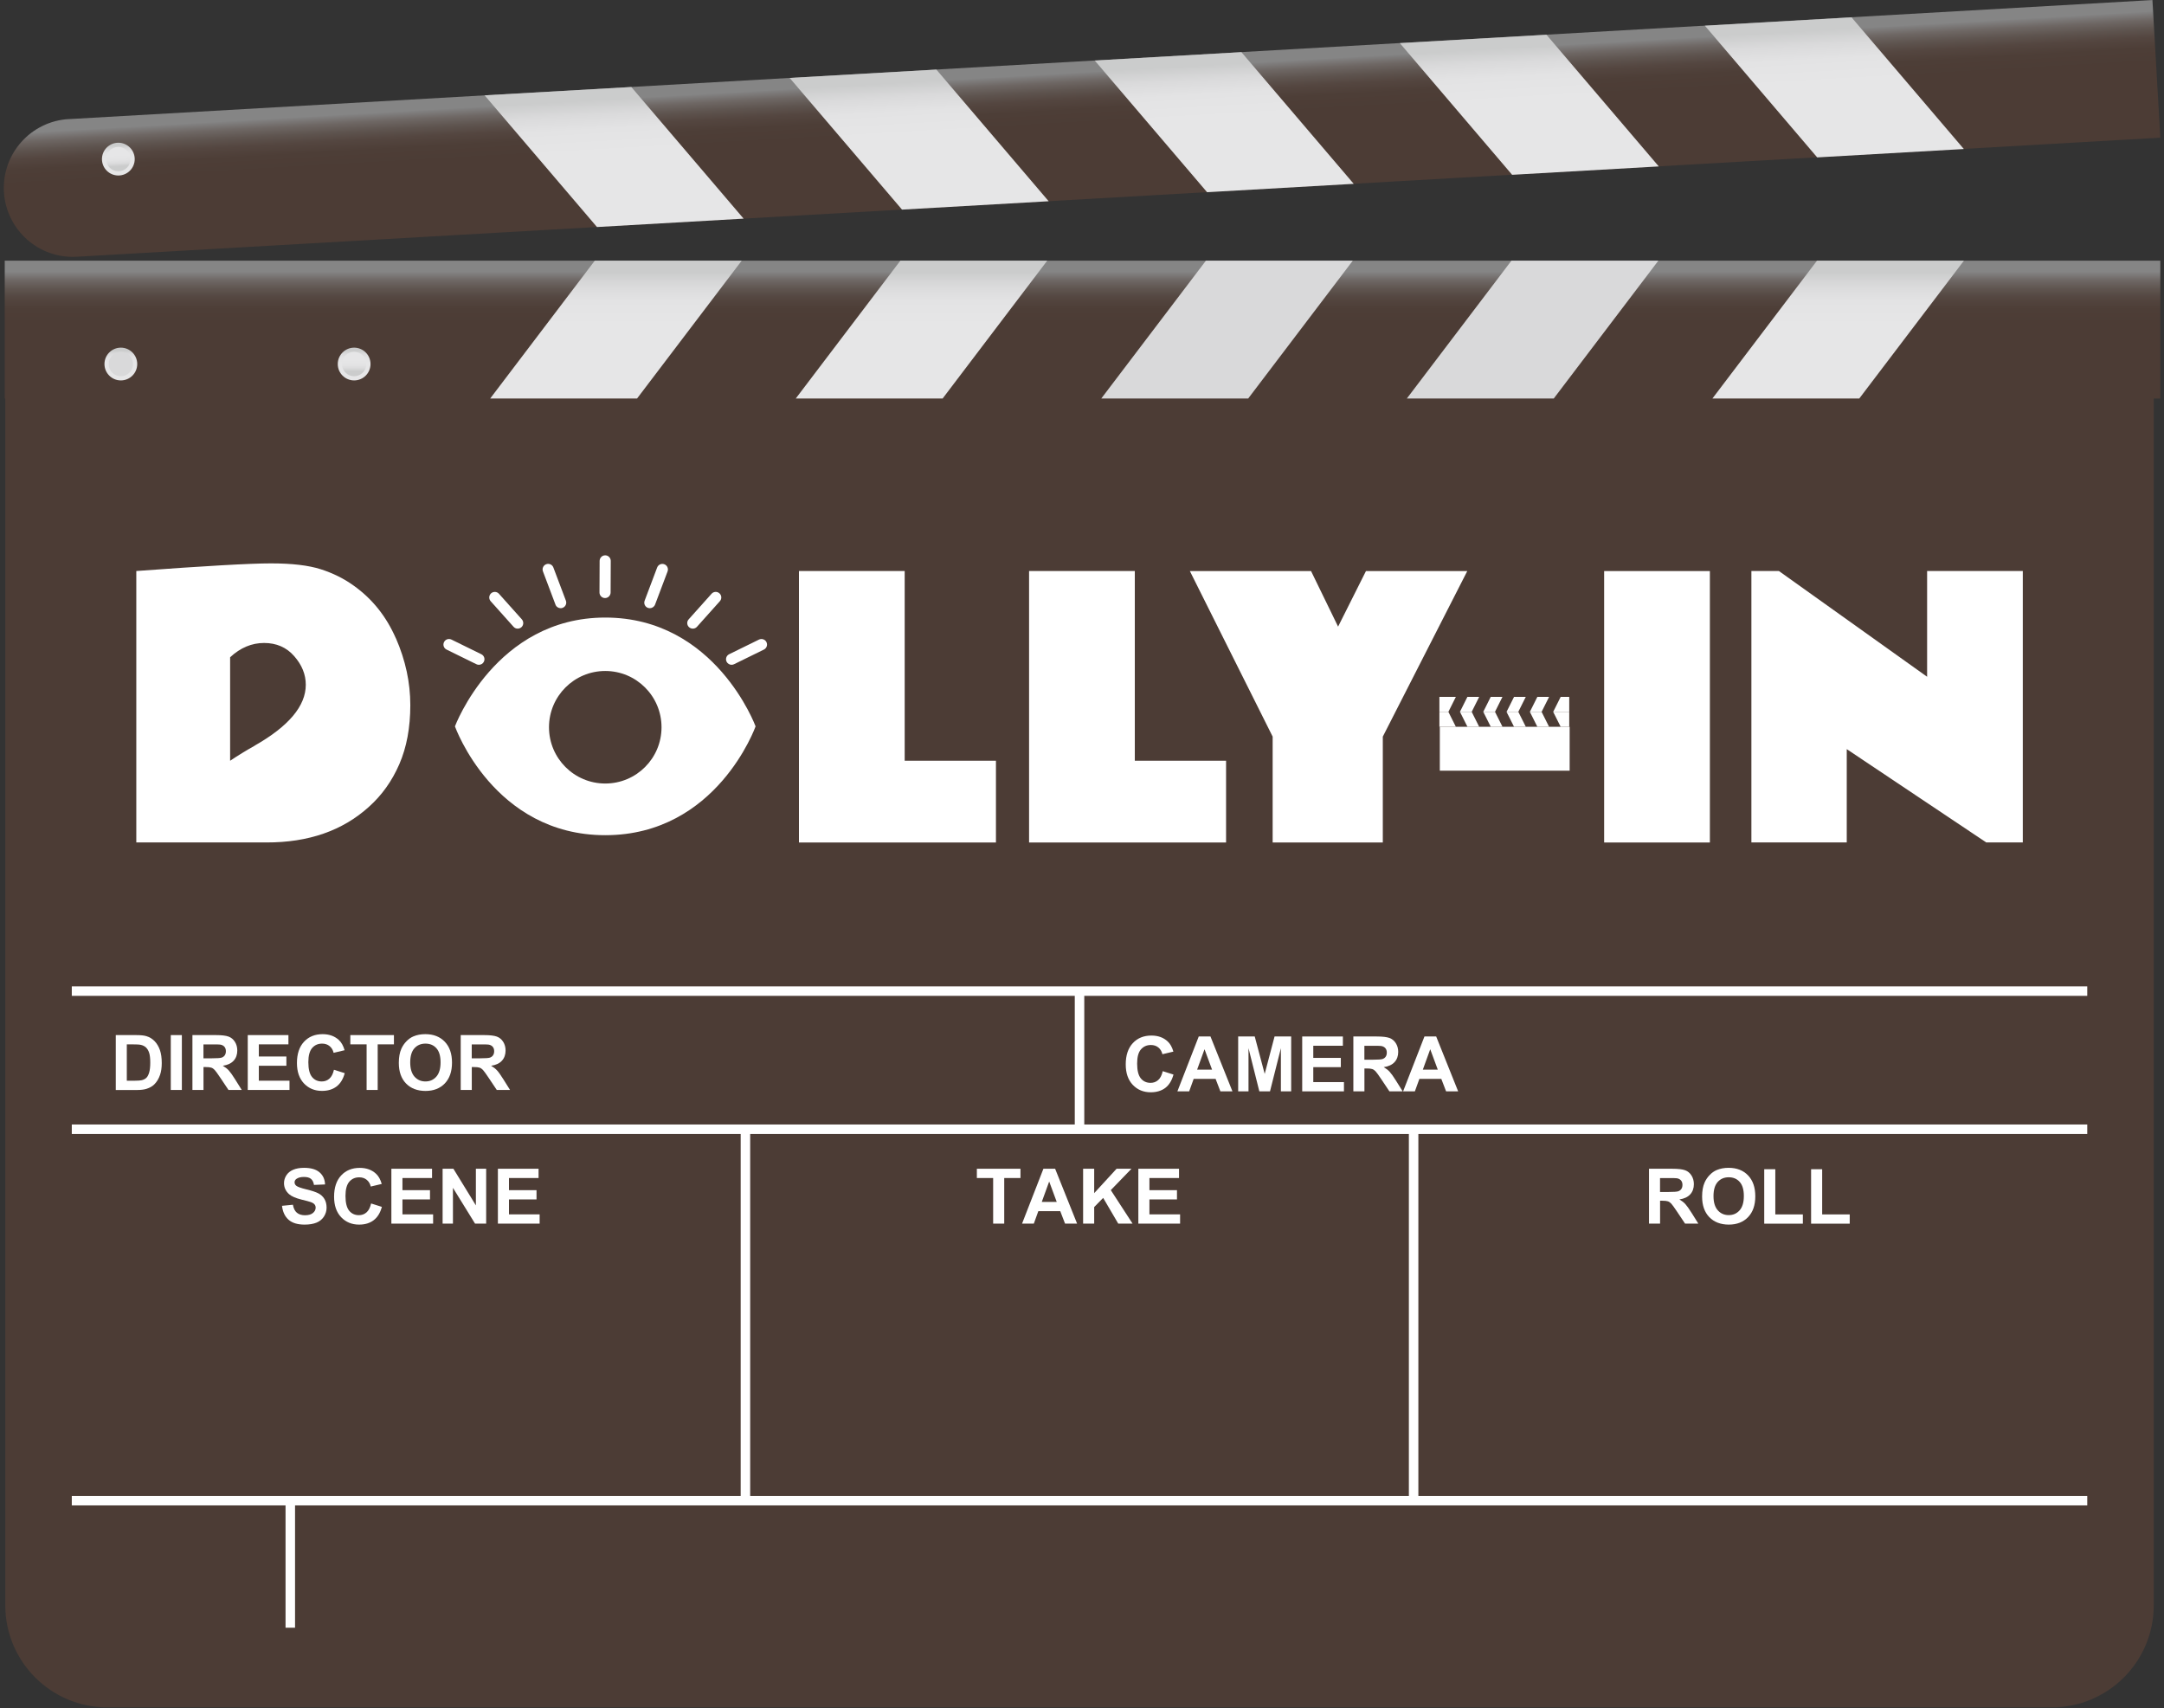
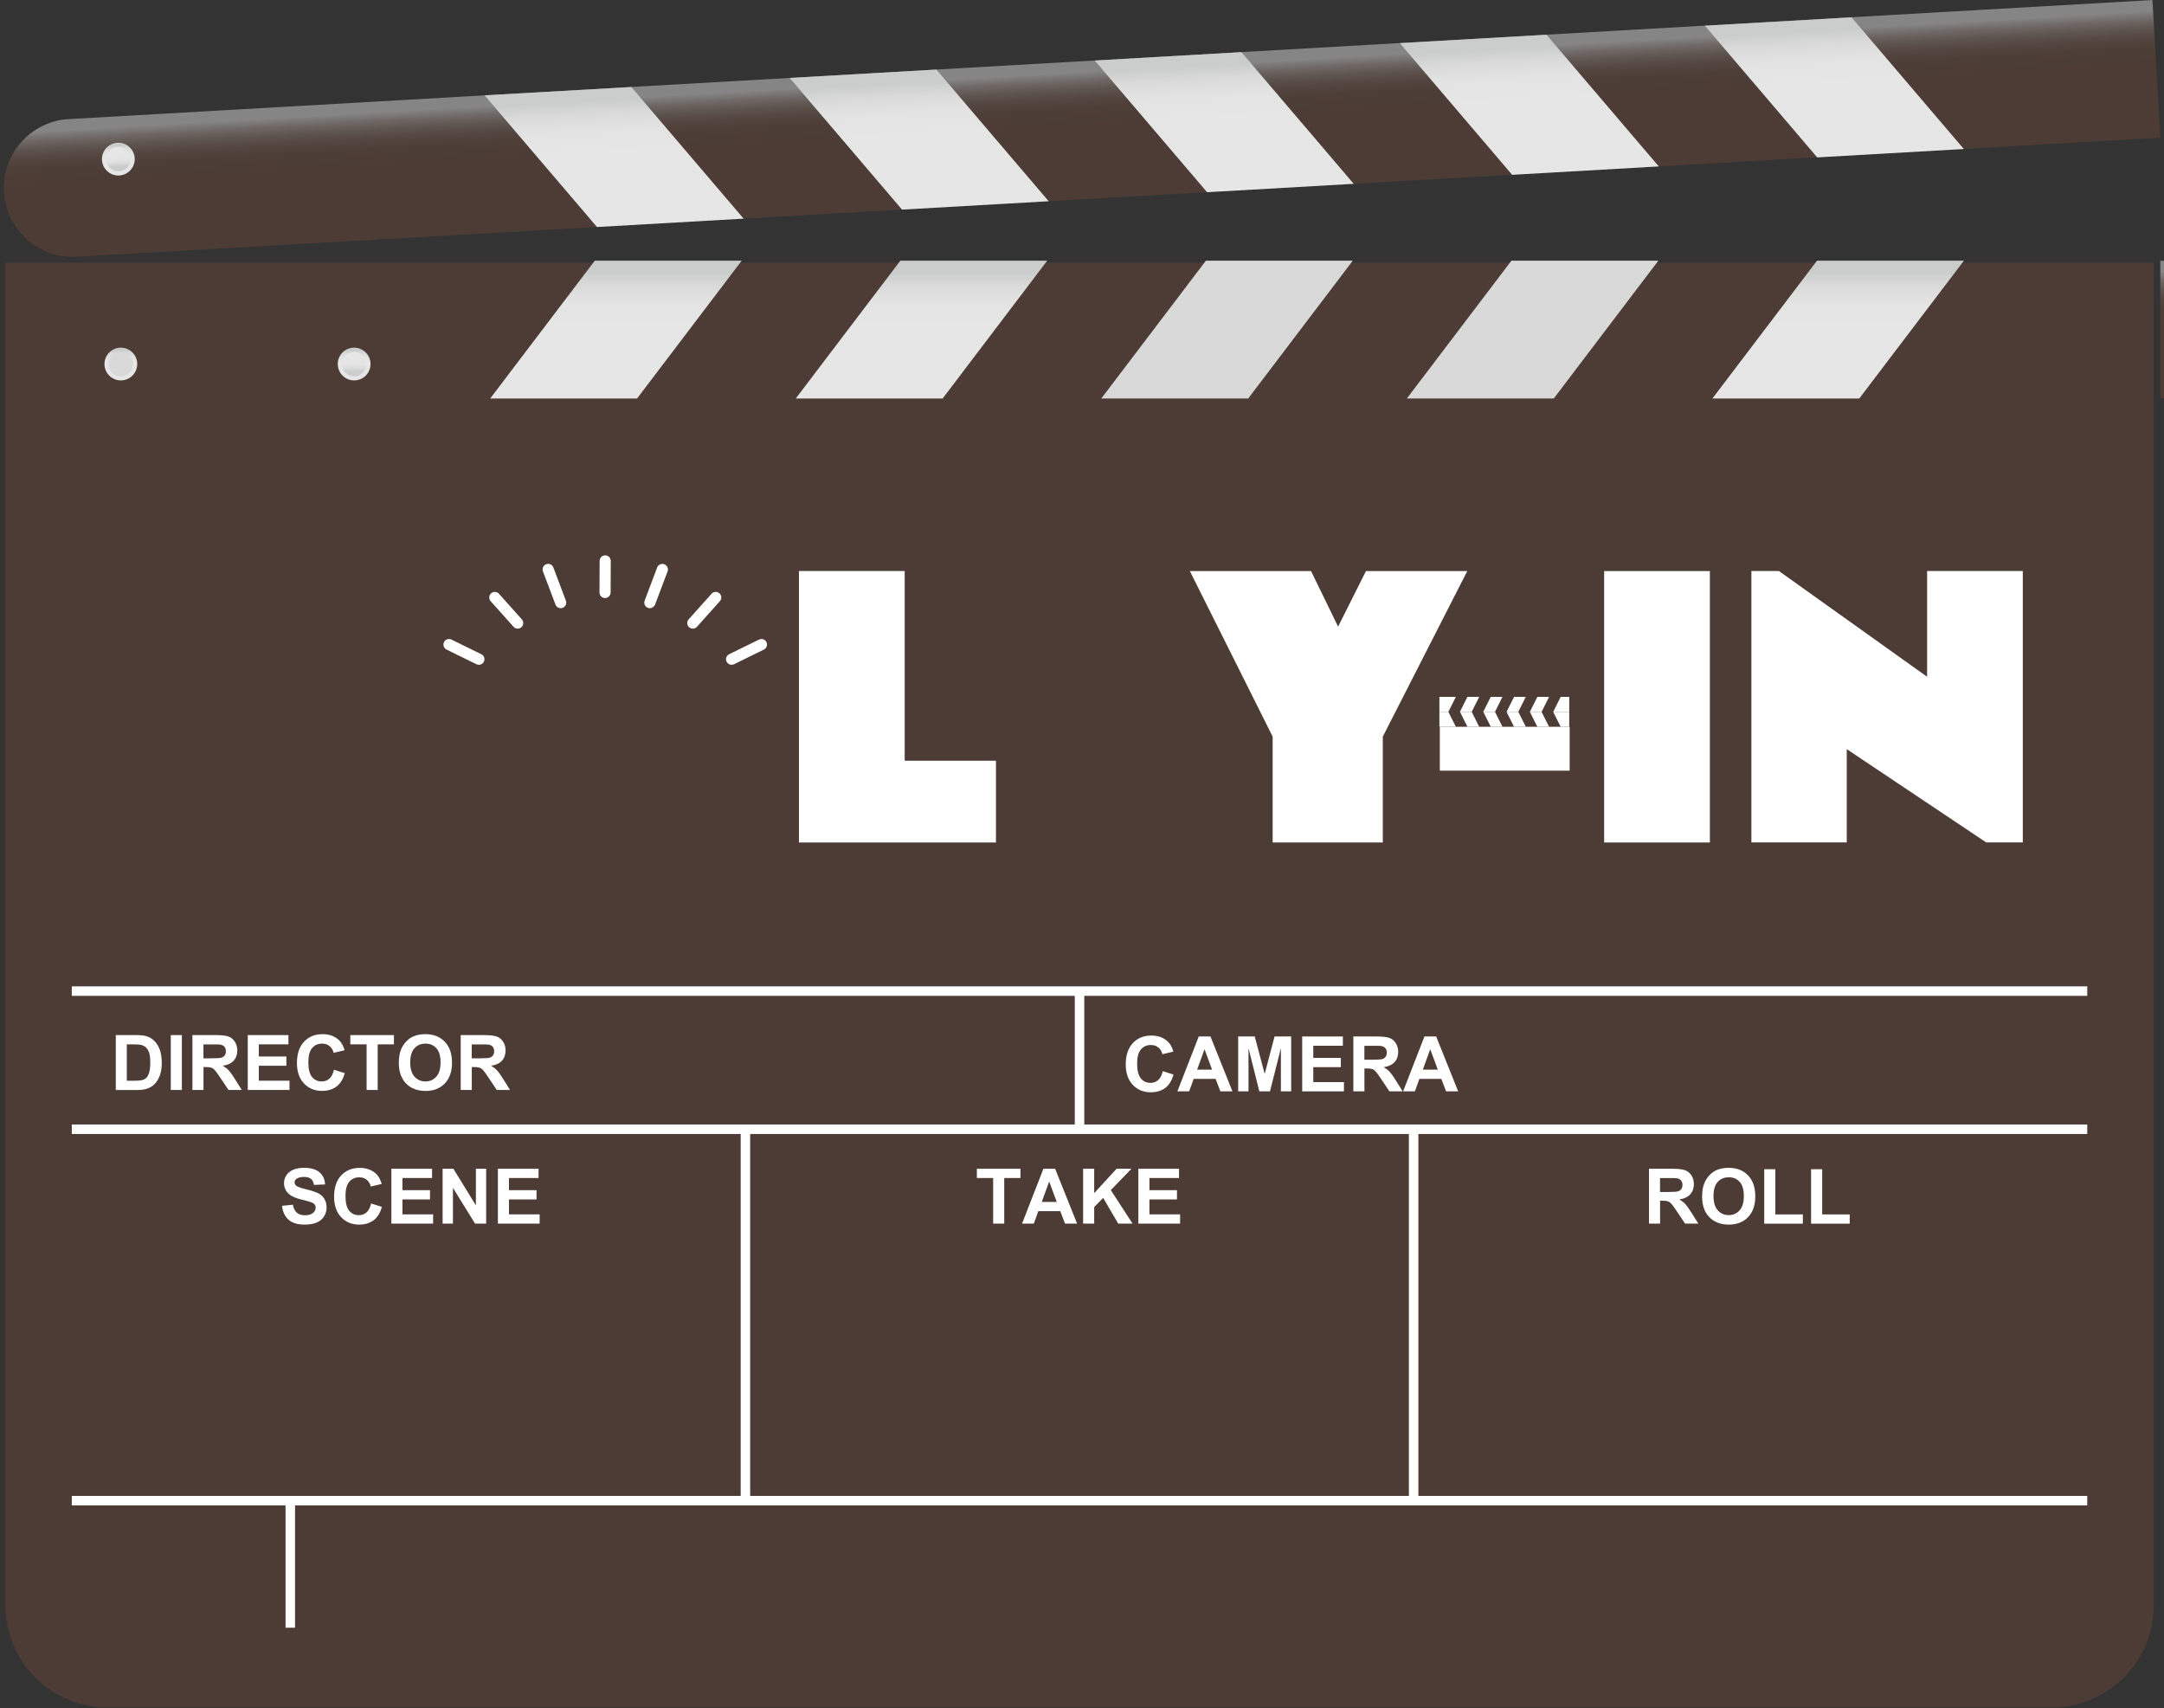
<svg xmlns="http://www.w3.org/2000/svg" xmlns:xlink="http://www.w3.org/1999/xlink" fill="none" height="367" viewBox="0 0 465 367" width="465">
  <rect x="0" y="0" width="465" height="367" fill="#333333" stroke="none" />
  <linearGradient id="a">
    <stop offset=".23" stop-color="#858585" />
    <stop offset=".24" stop-color="#818080" />
    <stop offset=".31" stop-color="#6e6764" />
    <stop offset=".39" stop-color="#5e544f" />
    <stop offset=".47" stop-color="#544640" />
    <stop offset=".57" stop-color="#4d3e37" />
    <stop offset=".72" stop-color="#4c3c35" />
  </linearGradient>
  <linearGradient id="b" gradientUnits="userSpaceOnUse" x1="231.096" x2="232.419" xlink:href="#a" y1="10.287" y2="33.45" />
  <linearGradient id="c">
    <stop offset=".23" stop-color="#cbcccc" />
    <stop offset=".36" stop-color="#dadadb" />
    <stop offset=".5" stop-color="#e3e3e4" />
    <stop offset=".72" stop-color="#e6e6e7" />
  </linearGradient>
  <linearGradient id="d" gradientUnits="userSpaceOnUse" x1="130.95" x2="132.274" xlink:href="#c" y1="16.014" y2="39.176" />
  <linearGradient id="e" gradientUnits="userSpaceOnUse" x1="196.503" x2="197.827" xlink:href="#c" y1="12.269" y2="35.431" />
  <linearGradient id="f" gradientUnits="userSpaceOnUse" x1="262.047" x2="263.37" xlink:href="#c" y1="8.524" y2="31.686" />
  <linearGradient id="g" gradientUnits="userSpaceOnUse" x1="327.6" x2="328.923" xlink:href="#c" y1="4.779" y2="27.941" />
  <linearGradient id="h" gradientUnits="userSpaceOnUse" x1="393.153" x2="394.476" xlink:href="#c" y1="1.033" y2="24.195" />
  <linearGradient id="i" gradientUnits="userSpaceOnUse" x1="25.185" x2="25.5" xlink:href="#c" y1="29.98" y2="35.491" />
  <linearGradient id="j">
    <stop offset=".46" stop-color="#cbcccc" />
    <stop offset=".47" stop-color="#cbcccc" />
    <stop offset=".53" stop-color="#dadadb" />
    <stop offset=".61" stop-color="#e3e3e4" />
    <stop offset=".72" stop-color="#e6e6e7" />
  </linearGradient>
  <linearGradient id="k" gradientUnits="userSpaceOnUse" x1="25.765" x2="25.227" xlink:href="#j" y1="40.133" y2="30.718" />
  <linearGradient id="l" gradientUnits="userSpaceOnUse" x1="232.608" x2="232.608" xlink:href="#a" y1="53.077" y2="76.277" />
  <linearGradient id="m" gradientUnits="userSpaceOnUse" x1="132.348" x2="132.348" xlink:href="#c" y1="53.077" y2="76.277" />
  <linearGradient id="n" gradientUnits="userSpaceOnUse" x1="198.008" x2="198.008" xlink:href="#c" y1="53.077" y2="76.277" />
  <linearGradient id="o" gradientUnits="userSpaceOnUse" x1="263.668" x2="263.668" xlink:href="#c" y1=".957" y2=".957" />
  <linearGradient id="p" gradientUnits="userSpaceOnUse" x1="329.328" x2="329.328" xlink:href="#c" y1=".957" y2=".957" />
  <linearGradient id="q" gradientUnits="userSpaceOnUse" x1="394.978" x2="394.978" xlink:href="#c" y1="53.077" y2="76.277" />
  <linearGradient id="r" gradientUnits="userSpaceOnUse" x1="76.098" x2="76.098" xlink:href="#c" y1="74.007" y2="79.517" />
  <linearGradient id="s" gradientUnits="userSpaceOnUse" x1="76.098" x2="76.098" xlink:href="#j" y1="84.177" y2="74.747" />
  <linearGradient id="t" gradientUnits="userSpaceOnUse" x1="25.968" x2="25.968" xlink:href="#c" y1="74.007" y2="79.517" />
  <linearGradient id="u" gradientUnits="userSpaceOnUse" x1="25.968" x2="25.968" xlink:href="#j" y1=".957" y2=".957" />
  <path d="m14.787 25.591 447.729-25.581 1.69 29.572-447.73 25.581c-8.167.457-15.165-5.784-15.631-13.951-.466-8.157 5.784-15.165 13.941-15.631z" fill="url(#b)" />
  <path d="m104.138 20.487 24.14 28.29 31.51-1.8-24.13-28.28z" fill="url(#d)" />
  <path d="m169.688 16.747 24.14 28.29 31.51-1.8-24.13-28.29z" fill="url(#e)" />
  <path d="m235.238 13.007 24.14 28.29 31.51-1.8-24.13-28.29z" fill="url(#f)" />
  <path d="m300.798 9.267 24.13 28.29 31.51-1.8-24.13-28.29z" fill="url(#g)" />
  <path d="m366.348 5.527 24.13 28.29 31.51-1.8-24.13-28.29z" fill="url(#h)" />
  <path d="m25.428 37.707c1.944 0 3.52-1.576 3.52-3.52s-1.576-3.52-3.52-3.52-3.52 1.576-3.52 3.52 1.576 3.52 3.52 3.52z" fill="url(#i)" />
  <path d="m25.428 36.807c1.447 0 2.62-1.173 2.62-2.62s-1.173-2.62-2.62-2.62-2.62 1.173-2.62 2.62 1.173 2.62 2.62 2.62z" fill="url(#k)" />
  <path d="m1.138 56.437h461.66v288.48c0 12.11-9.83 21.93-21.93 21.93h-417.8c-12.11 0-21.93-9.83-21.93-21.93z" fill="#4c3c35" />
  <g stroke="#fff" stroke-miterlimit="10" stroke-width="2.04">
    <path d="m231.968 213.677v28" />
    <path d="m62.378 321.727v28" />
    <path d="m160.178 242.237v79.69" />
    <path d="m303.758 242.237v79.69" />
  </g>
-   <path d="m464.208 56.007h-463.19v29.62h463.19z" fill="url(#l)" />
+   <path d="m464.208 56.007v29.62h463.19z" fill="url(#l)" />
  <path d="m136.888 85.627 22.49-29.62h-31.57l-22.48 29.62z" fill="url(#m)" />
  <path d="m202.548 85.627 22.48-29.62h-31.56l-22.48 29.62z" fill="url(#n)" />
  <path d="m268.208 85.627 22.48-29.62h-31.56l-22.49 29.62z" fill="url(#o)" />
  <path d="m333.868 85.627 22.48-29.62h-31.57l-22.48 29.62z" fill="url(#p)" />
  <path d="m399.518 85.627 22.49-29.62h-31.57l-22.48 29.62z" fill="url(#q)" />
  <path d="m76.098 81.737c1.944 0 3.52-1.576 3.52-3.52 0-1.944-1.576-3.52-3.52-3.52-1.944 0-3.52 1.576-3.52 3.52 0 1.944 1.576 3.52 3.52 3.52z" fill="url(#r)" />
  <path d="m76.098 80.837c1.447 0 2.62-1.173 2.62-2.62s-1.173-2.62-2.62-2.62-2.62 1.173-2.62 2.62 1.173 2.62 2.62 2.62z" fill="url(#s)" />
  <path d="m25.968 81.737c1.944 0 3.52-1.576 3.52-3.52 0-1.944-1.576-3.52-3.52-3.52s-3.52 1.576-3.52 3.52c0 1.944 1.576 3.52 3.52 3.52z" fill="url(#t)" />
  <path d="m25.968 80.837c1.447 0 2.62-1.173 2.62-2.62s-1.173-2.62-2.62-2.62-2.62 1.173-2.62 2.62 1.173 2.62 2.62 2.62z" fill="url(#u)" />
  <path d="m15.428 212.947h433.08" stroke="#fff" stroke-miterlimit="10" stroke-width="2.04" />
  <path d="m15.428 242.627h433.08" stroke="#fff" stroke-miterlimit="10" stroke-width="2.04" />
  <path d="m15.428 322.427h433.08" stroke="#fff" stroke-miterlimit="10" stroke-width="2.04" />
  <g fill="#fff">
    <path d="m171.678 122.687h22.72v40.76h19.61v17.57h-42.33v-58.32z" />
-     <path d="m221.128 122.687h22.72v40.76h19.61v17.57h-42.33v-58.32z" />
    <path d="m273.468 158.267-17.79-35.57h26.04l5.81 11.94 5.99-11.94h21.77l-18.15 35.57v22.75h-23.67z" />
    <path d="m367.418 181.017h-22.72v-58.32h22.72z" />
    <path d="m376.328 122.687h5.92l31.85 22.72v-22.72h20.56v58.32h-7.85l-29.98-20.05v20.05h-20.49v-58.32z" />
    <path d="m309.388 156.157h27.9v9.43h-27.9z" />
    <path d="m320.328 149.727-1.61 3.22h2.52l1.61-3.22z" />
    <path d="m330.348 149.727-1.61 3.22h2.52l1.61-3.22z" />
    <path d="m315.318 149.727-1.61 3.22h2.53l1.61-3.22z" />
    <path d="m325.338 149.727-1.61 3.22h2.52l1.61-3.22z" />
    <path d="m337.198 149.727h-1.84l-1.61 3.22h3.45z" />
    <path d="m309.298 149.727v3.22h1.93l1.61-3.22z" />
    <path d="m326.258 152.947 1.61 3.21h-2.53l-1.61-3.21z" />
    <path d="m316.238 152.947 1.61 3.21h-2.52l-1.61-3.21z" />
    <path d="m331.258 152.947 1.61 3.21h-2.52l-1.61-3.21z" />
    <path d="m321.248 152.947 1.61 3.21h-2.52l-1.61-3.21z" />
    <path d="m309.298 152.947h1.93l1.61 3.21h-3.54z" />
    <path d="m337.198 152.947v3.21h-1.84l-1.61-3.21z" />
-     <path d="m130.058 132.687c-23.59 0-32.3 23.38-32.3 23.38s8.3 23.38 32.3 23.38 32.3-23.38 32.3-23.38-8.59-23.38-32.3-23.38zm0 35.66c-6.67 0-12.09-5.41-12.09-12.09s5.41-12.09 12.09-12.09 12.09 5.41 12.09 12.09-5.41 12.09-12.09 12.09z" />
    <path d="m102.908 142.837c.44 0 .87-.25 1.07-.67.29-.59.05-1.31-.55-1.6l-6.42-3.15c-.6-.29-1.31-.05-1.6.55-.29.59-.05 1.31.55 1.6l6.42 3.15c.17.08.35.12.53.12z" />
    <path d="m110.348 134.667c.24.27.56.4.89.4.28 0 .57-.1.8-.3.49-.44.53-1.2.1-1.69l-4.92-5.5c-.44-.5-1.2-.53-1.69-.1-.49.44-.53 1.2-.1 1.69z" />
    <path d="m119.358 129.907c.18.48.64.77 1.12.77.14 0 .28-.02.42-.08.62-.23.93-.92.7-1.54l-2.69-7.13c-.23-.62-.92-.93-1.54-.7s-.93.92-.7 1.54l2.69 7.13z" />
    <path d="m164.698 137.967c-.29-.59-1-.83-1.6-.55l-6.42 3.15c-.59.29-.84 1.01-.55 1.6.21.42.63.67 1.07.67.18 0 .36-.04.53-.12l6.42-3.15c.59-.29.84-1.01.55-1.6z" />
    <path d="m148.878 135.067c.33 0 .66-.13.89-.4l4.92-5.5c.44-.49.4-1.25-.1-1.69-.49-.44-1.25-.4-1.69.1l-4.92 5.5c-.44.49-.4 1.25.1 1.69.23.2.51.3.8.3z" />
    <path d="m139.218 130.597c.14.05.28.08.42.08.48 0 .94-.3 1.12-.77l2.69-7.13c.23-.62-.08-1.31-.7-1.54s-1.31.08-1.54.7l-2.69 7.13c-.23.62.08 1.31.7 1.54z" />
    <path d="m130.008 128.497c.66 0 1.19-.53 1.2-1.19l.03-6.79c0-.66-.53-1.2-1.19-1.2s-1.19.53-1.2 1.19l-.03 6.79c0 .66.53 1.2 1.19 1.2z" />
-     <path d="m85.068 137.157c-2.06-4.72-5.09-8.51-9.11-11.36-2.07-1.49-4.41-2.65-7.03-3.49s-6.18-1.26-10.7-1.26-14.16.55-28.94 1.64v58.32h27.98c9.01.02 16.35-2.53 22.02-7.67 2.77-2.48 4.95-5.53 6.52-9.15s2.36-7.85 2.36-12.69-1.03-9.63-3.09-14.35zm-30.32 23.05c-1.91 1.07-3.67 2.15-5.3 3.25v-22.24c2.21-2.05 4.65-3.07 7.3-3.07s4.82.94 6.47 2.83c1.66 1.89 2.49 3.94 2.49 6.15 0 4.55-3.66 8.91-10.97 13.07z" />
    <path d="m24.868 222.397h4.35c.98 0 1.73.07 2.24.23.69.2 1.28.57 1.78 1.09.49.52.87 1.16 1.13 1.91s.39 1.68.39 2.79c0 .97-.12 1.81-.36 2.51-.29.86-.72 1.55-1.26 2.08-.41.4-.97.72-1.67.94-.53.17-1.23.25-2.11.25h-4.48v-11.79zm2.38 1.99v7.81h1.78c.66 0 1.14-.04 1.44-.11.39-.1.71-.26.96-.49s.46-.61.62-1.14.24-1.25.24-2.16-.08-1.61-.24-2.1-.39-.87-.68-1.14-.66-.46-1.1-.56c-.33-.08-.98-.11-1.95-.11z" />
    <path d="m36.698 234.187v-11.79h2.38v11.79z" />
    <path d="m41.348 234.187v-11.79h5.01c1.26 0 2.18.11 2.75.32s1.03.59 1.37 1.13.51 1.16.51 1.86c0 .88-.26 1.62-.78 2.19s-1.3.94-2.33 1.09c.51.3.94.63 1.27.99s.79 1 1.36 1.91l1.44 2.3h-2.85l-1.72-2.57c-.61-.92-1.03-1.49-1.25-1.73s-.46-.4-.72-.49-.65-.13-1.2-.13h-.48v4.92zm2.38-6.8h1.76c1.14 0 1.85-.05 2.14-.15.28-.1.51-.26.67-.5s.24-.53.24-.88c0-.4-.11-.72-.32-.96s-.51-.4-.9-.46c-.19-.03-.77-.04-1.74-.04h-1.86v2.99z" />
    <path d="m53.238 234.187v-11.79h8.74v1.99h-6.36v2.61h5.92v1.99h-5.92v3.21h6.59v1.99z" />
    <path d="m71.768 229.847 2.31.73c-.35 1.29-.94 2.24-1.77 2.87s-1.87.94-3.13.94c-1.57 0-2.85-.54-3.86-1.6-1.01-1.07-1.51-2.53-1.51-4.39 0-1.96.51-3.49 1.52-4.57 1.01-1.09 2.35-1.63 4-1.63 1.44 0 2.61.43 3.51 1.28.54.5.94 1.23 1.21 2.17l-2.36.56c-.14-.61-.43-1.09-.87-1.45s-.98-.53-1.61-.53c-.87 0-1.58.31-2.13.94-.54.63-.82 1.64-.82 3.05 0 1.49.27 2.55.8 3.19s1.23.95 2.09.95c.63 0 1.18-.2 1.63-.6.46-.4.78-1.03.98-1.9z" />
    <path d="m78.778 234.187v-9.8h-3.5v-1.99h9.37v1.99h-3.49v9.8z" />
    <path d="m85.698 228.367c0-1.2.18-2.21.54-3.02.27-.6.63-1.14 1.1-1.62.46-.48.97-.83 1.52-1.06.74-.31 1.58-.47 2.54-.47 1.74 0 3.13.54 4.17 1.62s1.56 2.58 1.56 4.5-.52 3.39-1.55 4.47c-1.04 1.08-2.42 1.61-4.15 1.61s-3.15-.54-4.18-1.6c-1.03-1.07-1.55-2.54-1.55-4.42zm2.45-.08c0 1.33.31 2.35.92 3.04.62.69 1.4 1.03 2.35 1.03s1.73-.34 2.34-1.03.91-1.71.91-3.08-.3-2.36-.89-3.02c-.59-.67-1.38-1-2.36-1s-1.77.34-2.37 1.01-.9 1.69-.9 3.04z" />
    <path d="m98.998 234.187v-11.79h5.01c1.26 0 2.17.11 2.75.32.57.21 1.03.59 1.37 1.13s.51 1.16.51 1.86c0 .88-.26 1.62-.78 2.19-.52.58-1.3.94-2.33 1.09.51.3.94.63 1.27.99.34.36.79 1 1.36 1.91l1.44 2.3h-2.85l-1.72-2.57c-.61-.92-1.03-1.49-1.25-1.73-.23-.24-.46-.4-.72-.49s-.65-.13-1.2-.13h-.48v4.92zm2.38-6.8h1.76c1.14 0 1.86-.05 2.14-.15s.51-.26.67-.5.24-.53.24-.88c0-.4-.11-.72-.32-.96s-.51-.4-.9-.46c-.19-.03-.77-.04-1.74-.04h-1.86v2.99z" />
    <path d="m249.848 230.147 2.31.73c-.35 1.29-.94 2.24-1.76 2.87-.82.62-1.87.94-3.13.94-1.57 0-2.85-.54-3.86-1.6-1.01-1.07-1.51-2.53-1.51-4.39 0-1.96.51-3.49 1.52-4.57 1.01-1.09 2.35-1.63 4-1.63 1.44 0 2.61.43 3.51 1.28.54.5.94 1.23 1.21 2.17l-2.36.56c-.14-.61-.43-1.09-.87-1.45s-.98-.53-1.61-.53c-.87 0-1.58.31-2.13.94s-.82 1.64-.82 3.05c0 1.49.27 2.55.8 3.19s1.23.95 2.09.95c.63 0 1.18-.2 1.63-.6.46-.4.78-1.03.98-1.9z" />
    <path d="m264.828 234.487h-2.59l-1.03-2.68h-4.71l-.97 2.68h-2.53l4.59-11.79h2.52zm-4.38-4.67-1.62-4.38-1.59 4.38h3.22z" />
    <path d="m266.058 234.487v-11.79h3.56l2.14 8.04 2.12-8.04h3.57v11.79h-2.21v-9.28l-2.34 9.28h-2.29l-2.33-9.28v9.28h-2.21z" />
    <path d="m279.818 234.487v-11.79h8.74v1.99h-6.36v2.61h5.92v1.99h-5.92v3.21h6.59v1.99z" />
    <path d="m290.808 234.487v-11.79h5.01c1.26 0 2.18.11 2.75.32s1.03.59 1.37 1.13.51 1.16.51 1.86c0 .88-.26 1.62-.78 2.19s-1.3.94-2.33 1.09c.51.3.94.63 1.27.99s.79 1 1.36 1.91l1.44 2.3h-2.85l-1.72-2.57c-.61-.92-1.03-1.49-1.25-1.73s-.46-.4-.72-.49-.65-.13-1.2-.13h-.48v4.92zm2.38-6.8h1.76c1.14 0 1.85-.05 2.14-.15.28-.1.51-.26.67-.5s.24-.53.24-.88c0-.4-.11-.72-.32-.96s-.51-.4-.9-.46c-.19-.03-.77-.04-1.74-.04h-1.86v2.99z" />
    <path d="m313.328 234.487h-2.59l-1.03-2.68h-4.71l-.97 2.68h-2.53l4.59-11.79h2.52zm-4.38-4.67-1.62-4.38-1.59 4.38h3.22z" />
    <path d="m354.338 262.907v-11.79h5.01c1.26 0 2.18.11 2.75.32s1.03.59 1.37 1.13.51 1.16.51 1.86c0 .88-.26 1.62-.78 2.19s-1.3.94-2.33 1.09c.51.3.94.63 1.27.99s.79 1 1.36 1.91l1.44 2.3h-2.85l-1.72-2.57c-.61-.92-1.03-1.49-1.25-1.73s-.46-.4-.72-.49-.65-.13-1.2-.13h-.48v4.92zm2.38-6.8h1.76c1.14 0 1.85-.05 2.14-.15.28-.1.51-.26.67-.5s.24-.53.24-.88c0-.4-.11-.72-.32-.96s-.51-.4-.9-.46c-.19-.03-.77-.04-1.74-.04h-1.86v2.99z" />
    <path d="m365.748 257.087c0-1.2.18-2.21.54-3.02.27-.6.63-1.14 1.1-1.62.46-.48.97-.83 1.52-1.06.74-.31 1.58-.47 2.54-.47 1.74 0 3.13.54 4.17 1.62s1.56 2.58 1.56 4.5-.52 3.39-1.55 4.47c-1.04 1.08-2.42 1.61-4.15 1.61s-3.15-.54-4.18-1.6c-1.03-1.07-1.55-2.54-1.55-4.42zm2.45-.08c0 1.33.31 2.35.92 3.04.62.69 1.4 1.03 2.35 1.03s1.73-.34 2.34-1.03.91-1.71.91-3.08-.3-2.36-.89-3.02c-.59-.67-1.38-1-2.36-1s-1.77.34-2.37 1.01-.9 1.69-.9 3.04z" />
    <path d="m379.098 262.907v-11.69h2.38v9.71h5.92v1.99h-8.3z" />
    <path d="m389.168 262.907v-11.69h2.38v9.71h5.92v1.99h-8.3z" />
    <path d="m213.408 262.907v-9.8h-3.5v-1.99h9.37v1.99h-3.49v9.8z" />
    <path d="m231.448 262.907h-2.59l-1.03-2.68h-4.71l-.97 2.68h-2.53l4.59-11.79h2.52zm-4.38-4.67-1.62-4.38-1.59 4.38h3.22z" />
    <path d="m232.738 262.907v-11.79h2.38v5.24l4.81-5.24h3.2l-4.44 4.59 4.68 7.2h-3.08l-3.24-5.53-1.93 1.97v3.56z" />
    <path d="m244.608 262.907v-11.79h8.74v1.99h-6.36v2.61h5.92v1.99h-5.92v3.21h6.59v1.99z" />
    <path d="m60.618 259.077 2.32-.23c.14.78.42 1.35.85 1.71s1 .55 1.73.55c.77 0 1.34-.16 1.73-.49s.58-.7.58-1.14c0-.28-.08-.52-.25-.71-.16-.2-.45-.37-.86-.51-.28-.1-.91-.27-1.91-.51-1.28-.32-2.17-.71-2.69-1.17-.72-.65-1.09-1.44-1.09-2.37 0-.6.17-1.16.51-1.69.34-.52.83-.92 1.47-1.19s1.41-.41 2.32-.41c1.48 0 2.59.32 3.34.97s1.14 1.51 1.18 2.6l-2.38.1c-.1-.61-.32-1.04-.66-1.31-.33-.27-.84-.4-1.51-.4s-1.23.14-1.62.43c-.25.18-.38.43-.38.73 0 .28.12.52.35.72.3.25 1.03.51 2.19.79s2.01.56 2.57.85.99.69 1.3 1.2.47 1.13.47 1.88c0 .68-.19 1.31-.56 1.9-.38.59-.91 1.03-1.59 1.31s-1.54.43-2.57.43c-1.49 0-2.64-.34-3.43-1.03s-1.28-1.69-1.43-3.01z" />
    <path d="m79.748 258.577 2.31.73c-.35 1.29-.94 2.24-1.77 2.87s-1.87.94-3.13.94c-1.57 0-2.85-.54-3.86-1.6-1.01-1.07-1.51-2.53-1.51-4.39 0-1.96.51-3.49 1.52-4.57 1.01-1.09 2.35-1.63 4-1.63 1.44 0 2.61.43 3.51 1.28.54.5.94 1.23 1.21 2.17l-2.36.56c-.14-.61-.43-1.09-.87-1.45s-.98-.53-1.61-.53c-.87 0-1.58.31-2.13.94-.54.63-.82 1.64-.82 3.05 0 1.49.27 2.55.8 3.19s1.23.95 2.09.95c.63 0 1.18-.2 1.63-.6.46-.4.78-1.03.98-1.9z" />
    <path d="m84.098 262.907v-11.79h8.74v1.99h-6.36v2.61h5.92v1.99h-5.92v3.21h6.59v1.99z" />
    <path d="m95.108 262.907v-11.79h2.32l4.83 7.87v-7.87h2.21v11.79h-2.39l-4.75-7.69v7.69h-2.21z" />
    <path d="m106.988 262.907v-11.79h8.74v1.99h-6.36v2.61h5.92v1.99h-5.92v3.21h6.59v1.99z" />
  </g>
</svg>